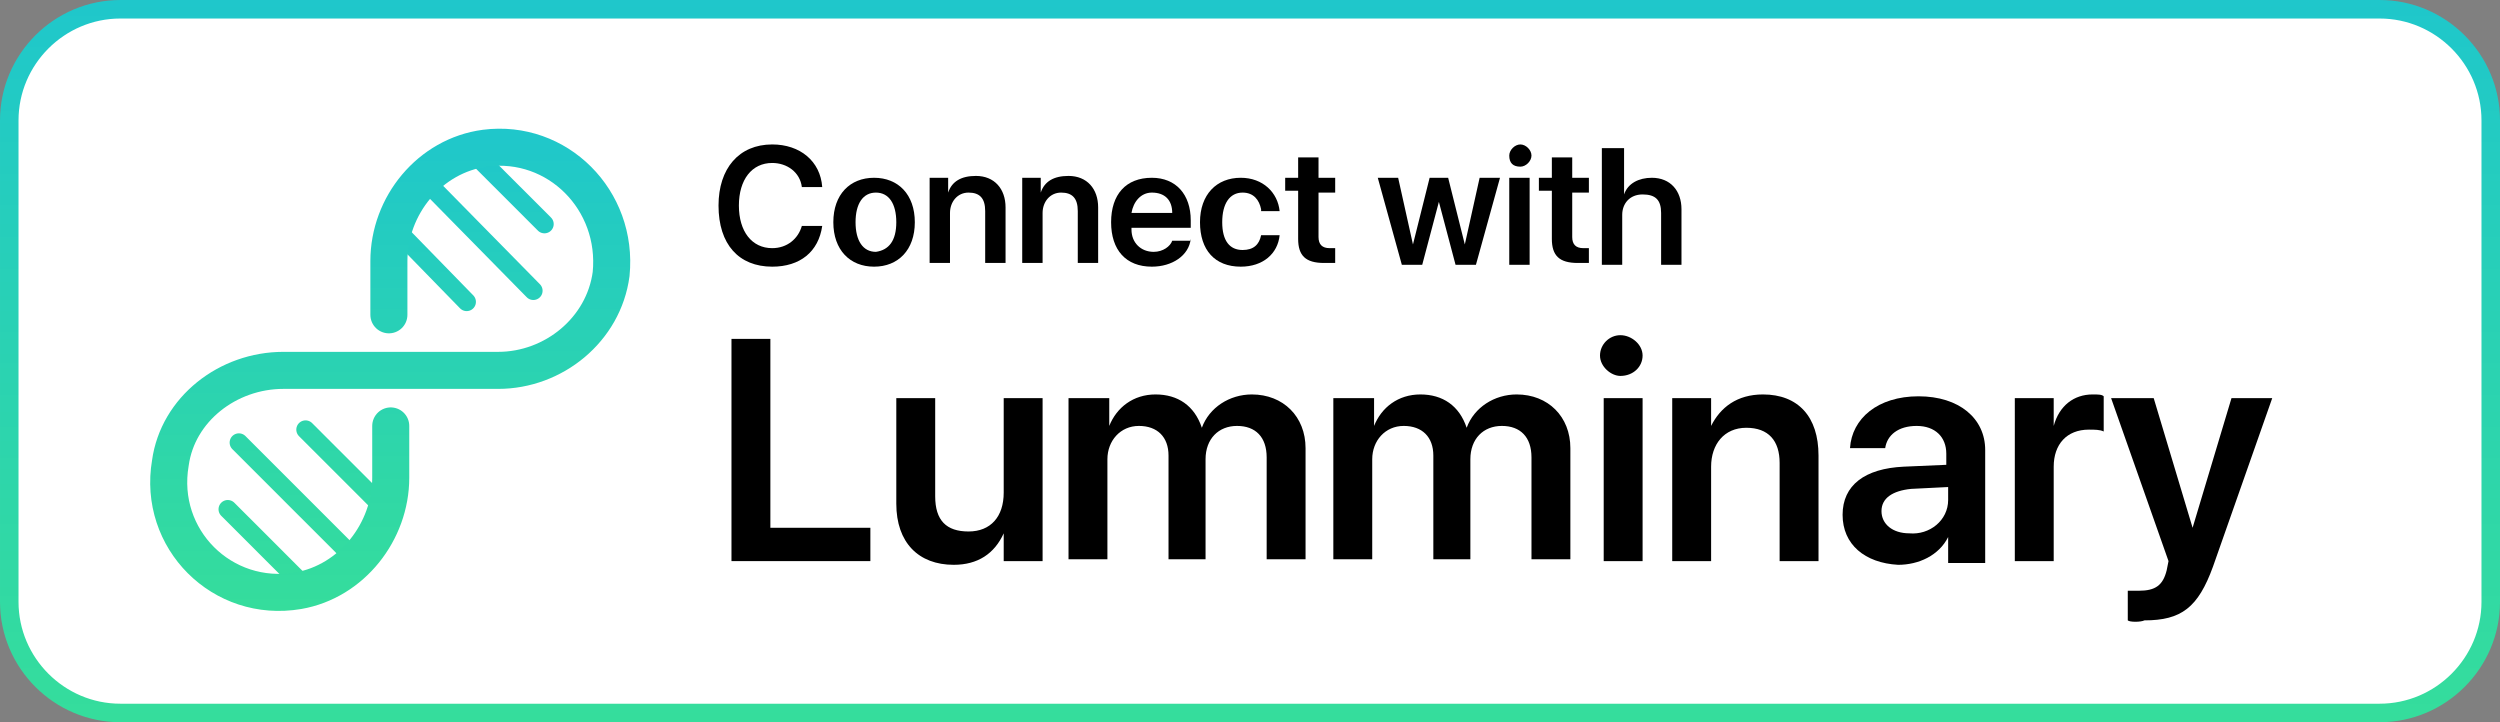
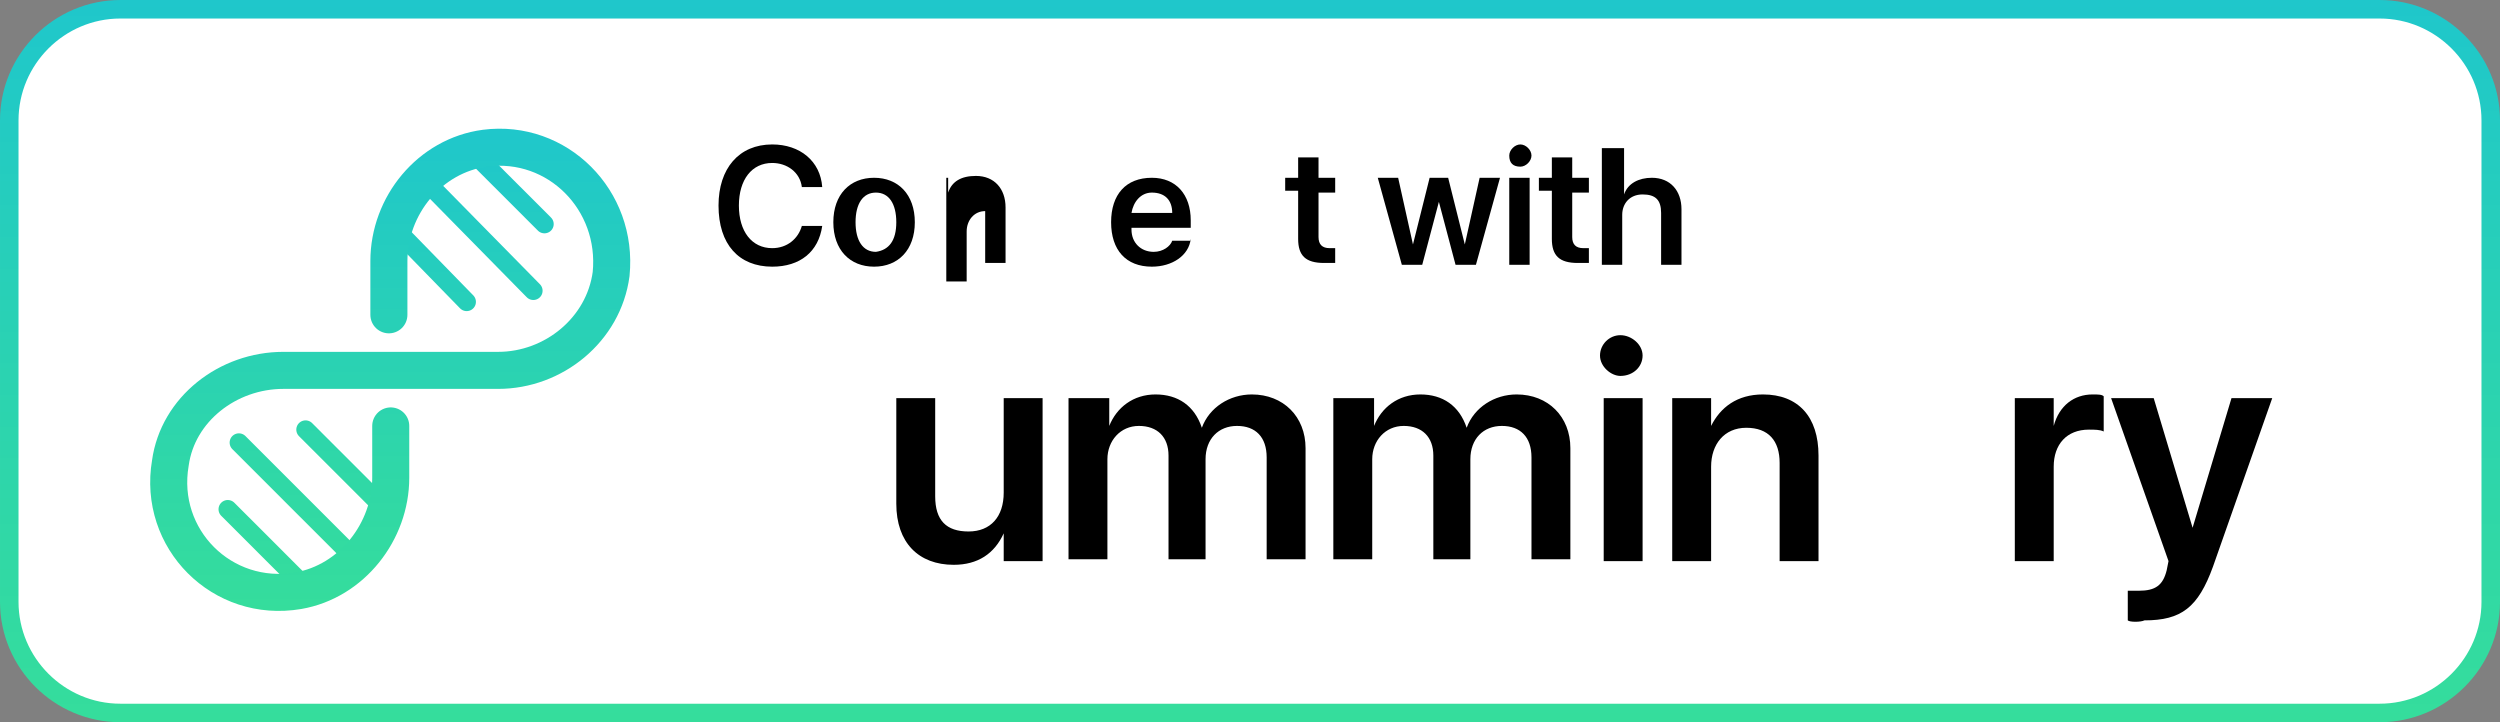
<svg xmlns="http://www.w3.org/2000/svg" version="1.1" id="Layer_1" x="0px" y="0px" viewBox="0 0 135 39" style="enable-background:new 0 0 135 39;" xml:space="preserve">
  <rect x="0" y="0" width="135" height="39" fill="#808080" stroke="none" />
  <style type="text/css">
	.st0{fill:#FFFFFF;stroke:url(#SVGID_1_);stroke-linecap:round;stroke-linejoin:round;stroke-miterlimit:10;}
	.st1{fill:none;stroke:url(#SVGID_2_);stroke-linecap:round;stroke-linejoin:round;stroke-miterlimit:10;}
	.st2{fill:none;stroke:url(#SVGID_3_);stroke-width:2;stroke-linecap:round;stroke-linejoin:round;stroke-miterlimit:10;}
</style>
  <linearGradient id="SVGID_1_" gradientUnits="userSpaceOnUse" x1="67.5" y1="39" x2="67.5" y2="0">
    <stop offset="0" style="stop-color:#35DD9C" />
    <stop offset="0.3" style="stop-color:#2FD7A8" />
    <stop offset="1" style="stop-color:#1FC7CB" />
  </linearGradient>
  <path class="st0" d="M134.5,32.5c0,3.3-2.7,6-6,6H6.5c-3.3,0-6-2.7-6-6v-26c0-3.3,2.7-6,6-6h122c3.3,0,6,2.7,6,6V32.5z" />
  <g>
    <linearGradient id="SVGID_2_" gradientUnits="userSpaceOnUse" x1="20.852" y1="-466.285" x2="20.852" y2="-441.685" gradientTransform="matrix(1 0 0 -1 0 -434)">
      <stop offset="0" style="stop-color:#35DD9C" />
      <stop offset="0.3" style="stop-color:#2FD7A8" />
      <stop offset="1" style="stop-color:#1FC7CB" />
    </linearGradient>
    <path class="st1" d="M12.9,23.9l6.3,6.3 M16.5,23.2l4.2,4.2 M16.6,31.8l-4.3-4.3 M28.8,15.7l-5.9-6 M25.2,16.3l-3.9-4 M29.4,12.1   l-3.9-3.9" />
    <linearGradient id="SVGID_3_" gradientUnits="userSpaceOnUse" x1="21.005" y1="-467.001" x2="21.005" y2="-441.001" gradientTransform="matrix(1 0 0 -1 0 -434)">
      <stop offset="0" style="stop-color:#35DD9C" />
      <stop offset="0.3" style="stop-color:#2FD7A8" />
      <stop offset="1" style="stop-color:#1FC7CB" />
    </linearGradient>
    <path class="st2" d="M21,17v-2.9c0-3,2.2-5.7,5.2-6.1c3.9-0.5,7.2,2.8,6.8,6.8c-0.4,3-3.1,5.2-6.1,5.2c-3.3,0-8.4,0-11.6,0   c-3,0-5.7,2.1-6.1,5c-0.7,4.1,2.8,7.6,6.9,6.9c2.9-0.5,5-3.2,5-6.1l0-2.8" />
  </g>
  <g>
-     <path d="M47.1,30.3h-7.6v-12h2.1v10.2h5.4V30.3z" />
    <path d="M56.2,30.3h-2v-1.5h0c-0.5,1.1-1.4,1.7-2.7,1.7c-1.9,0-3.1-1.2-3.1-3.3v-5.7h2.1v5.3c0,1.3,0.6,1.9,1.8,1.9   c1.2,0,1.9-0.8,1.9-2.1v-5.1h2.1V30.3z" />
    <path d="M57.9,21.5h2V23h0c0.4-1,1.3-1.7,2.5-1.7c1.2,0,2.1,0.6,2.5,1.8h0c0.4-1.1,1.5-1.8,2.7-1.8c1.7,0,2.9,1.2,2.9,2.9v6h-2.1   v-5.5c0-1.1-0.6-1.7-1.6-1.7c-1,0-1.7,0.7-1.7,1.8v5.4h-2v-5.6c0-1-0.6-1.6-1.6-1.6c-1,0-1.7,0.8-1.7,1.8v5.4h-2.1V21.5z" />
    <path d="M72.2,21.5h2V23h0c0.4-1,1.3-1.7,2.5-1.7c1.2,0,2.1,0.6,2.5,1.8h0c0.4-1.1,1.5-1.8,2.7-1.8c1.7,0,2.9,1.2,2.9,2.9v6h-2.1   v-5.5c0-1.1-0.6-1.7-1.6-1.7c-1,0-1.7,0.7-1.7,1.8v5.4h-2v-5.6c0-1-0.6-1.6-1.6-1.6c-1,0-1.7,0.8-1.7,1.8v5.4h-2.1V21.5z" />
    <path d="M86.4,19.2c0-0.6,0.5-1.1,1.1-1.1c0.6,0,1.2,0.5,1.2,1.1c0,0.6-0.5,1.1-1.2,1.1C87,20.3,86.4,19.8,86.4,19.2z M86.6,21.5   h2.1v8.8h-2.1V21.5z" />
    <path d="M90.4,21.5h2V23h0c0.5-1,1.4-1.7,2.8-1.7c1.9,0,3,1.2,3,3.3v5.7h-2.1V25c0-1.2-0.6-1.9-1.8-1.9c-1.2,0-1.9,0.9-1.9,2.1v5.1   h-2.1V21.5z" />
-     <path d="M99.5,27.8c0-1.6,1.2-2.5,3.3-2.6l2.3-0.1v-0.6c0-0.9-0.6-1.5-1.6-1.5c-1,0-1.6,0.5-1.7,1.2h-1.9c0.1-1.6,1.5-2.8,3.7-2.8   c2.2,0,3.6,1.2,3.6,2.9v6.1h-2v-1.4h0c-0.5,1-1.6,1.5-2.7,1.5C100.7,30.4,99.5,29.4,99.5,27.8z M105.2,27v-0.7l-2,0.1   c-1,0.1-1.6,0.5-1.6,1.2c0,0.7,0.6,1.2,1.5,1.2C104.2,28.9,105.2,28.1,105.2,27z" />
    <path d="M108.9,21.5h2V23h0c0.3-1.1,1.1-1.7,2.1-1.7c0.3,0,0.5,0,0.6,0.1v1.9c-0.2-0.1-0.5-0.1-0.8-0.1c-1.2,0-1.9,0.8-1.9,2v5.1   h-2.1V21.5z" />
    <path d="M114.9,33.5v-1.6c0.1,0,0.5,0,0.6,0c0.9,0,1.3-0.3,1.5-1.1c0,0,0.1-0.5,0.1-0.5l-3.1-8.8h2.3l2.1,7h0l2.1-7h2.2l-3.2,9.1   c-0.8,2.2-1.7,2.9-3.7,2.9C115.6,33.6,115,33.6,114.9,33.5z" />
  </g>
  <g>
    <path d="M38.8,11.1c0-2,1.1-3.3,2.9-3.3c1.5,0,2.6,0.9,2.7,2.3h-1.1c-0.1-0.8-0.8-1.3-1.6-1.3c-1.1,0-1.8,0.9-1.8,2.3   c0,1.4,0.7,2.3,1.8,2.3c0.8,0,1.4-0.5,1.6-1.2h1.1c-0.2,1.4-1.2,2.2-2.7,2.2C39.9,14.4,38.8,13.2,38.8,11.1z" />
    <path d="M45,12c0-1.5,0.9-2.4,2.2-2.4s2.2,0.9,2.2,2.4c0,1.5-0.9,2.4-2.2,2.4C45.9,14.4,45,13.5,45,12z M48.4,12   c0-1-0.4-1.6-1.1-1.6c-0.7,0-1.1,0.6-1.1,1.6c0,1,0.4,1.6,1.1,1.6C48,13.5,48.4,13,48.4,12z" />
-     <path d="M50.2,9.6h1v0.8h0c0.2-0.6,0.7-0.9,1.5-0.9c1,0,1.6,0.7,1.6,1.7v3h-1.1v-2.8c0-0.7-0.3-1-0.9-1c-0.6,0-1,0.5-1,1.1v2.7   h-1.1V9.6z" />
-     <path d="M55.2,9.6h1v0.8h0c0.2-0.6,0.7-0.9,1.5-0.9c1,0,1.6,0.7,1.6,1.7v3h-1.1v-2.8c0-0.7-0.3-1-0.9-1c-0.6,0-1,0.5-1,1.1v2.7   h-1.1V9.6z" />
+     <path d="M50.2,9.6h1v0.8h0c0.2-0.6,0.7-0.9,1.5-0.9c1,0,1.6,0.7,1.6,1.7v3h-1.1v-2.8c-0.6,0-1,0.5-1,1.1v2.7   h-1.1V9.6z" />
    <path d="M64.3,12.9c-0.1,0.9-1,1.5-2.1,1.5c-1.4,0-2.2-0.9-2.2-2.4c0-1.5,0.8-2.4,2.2-2.4c1.3,0,2.1,0.9,2.1,2.3v0.4h-3.2v0.1   c0,0.7,0.5,1.2,1.2,1.2c0.5,0,0.9-0.3,1-0.6H64.3z M61.1,11.5h2.2c0-0.7-0.4-1.1-1.1-1.1C61.6,10.4,61.2,10.9,61.1,11.5z" />
-     <path d="M68.1,11.3c-0.1-0.5-0.4-0.9-1-0.9C66.4,10.4,66,11,66,12c0,1,0.4,1.5,1.1,1.5c0.6,0,0.9-0.3,1-0.8h1   c-0.1,1-0.9,1.7-2.1,1.7c-1.4,0-2.2-0.9-2.2-2.4c0-1.5,0.9-2.4,2.2-2.4c1.2,0,2,0.8,2.1,1.8H68.1z" />
    <path d="M71.2,8.5v1.1h0.9v0.8h-0.9v2.4c0,0.4,0.2,0.6,0.6,0.6c0.1,0,0.2,0,0.3,0v0.8c-0.1,0-0.3,0-0.6,0c-1,0-1.4-0.4-1.4-1.3   v-2.6h-0.7V9.6h0.7V8.5H71.2z" />
    <path d="M79.7,14.3h-1.1l-0.9-3.4h0l-0.9,3.4h-1.1l-1.3-4.7h1.1l0.8,3.6h0l0.9-3.6h1l0.9,3.6h0l0.8-3.6h1.1L79.7,14.3z" />
    <path d="M81.5,8.4c0-0.3,0.3-0.6,0.6-0.6c0.3,0,0.6,0.3,0.6,0.6c0,0.3-0.3,0.6-0.6,0.6C81.7,9,81.5,8.8,81.5,8.4z M81.5,9.6h1.1   v4.7h-1.1V9.6z" />
    <path d="M84.9,8.5v1.1h0.9v0.8h-0.9v2.4c0,0.4,0.2,0.6,0.6,0.6c0.1,0,0.2,0,0.3,0v0.8c-0.1,0-0.3,0-0.6,0c-1,0-1.4-0.4-1.4-1.3   v-2.6h-0.7V9.6h0.7V8.5H84.9z" />
    <path d="M86.6,8h1.1v2.5h0c0.2-0.6,0.8-0.9,1.5-0.9c1,0,1.6,0.7,1.6,1.7v3h-1.1v-2.8c0-0.7-0.3-1-1-1c-0.7,0-1.1,0.5-1.1,1.1v2.7   h-1.1V8z" />
  </g>
</svg>